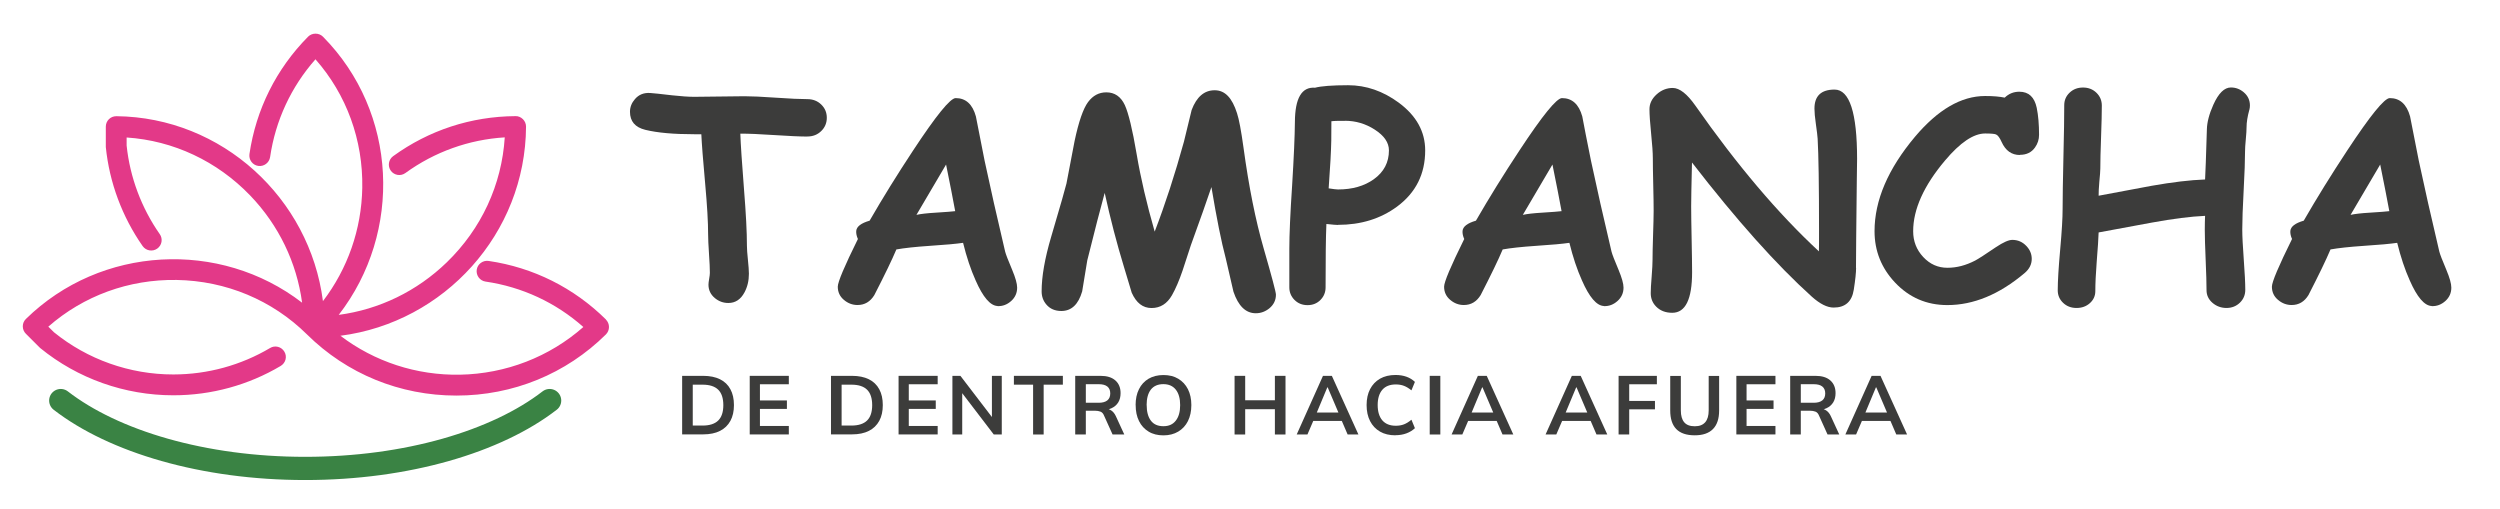
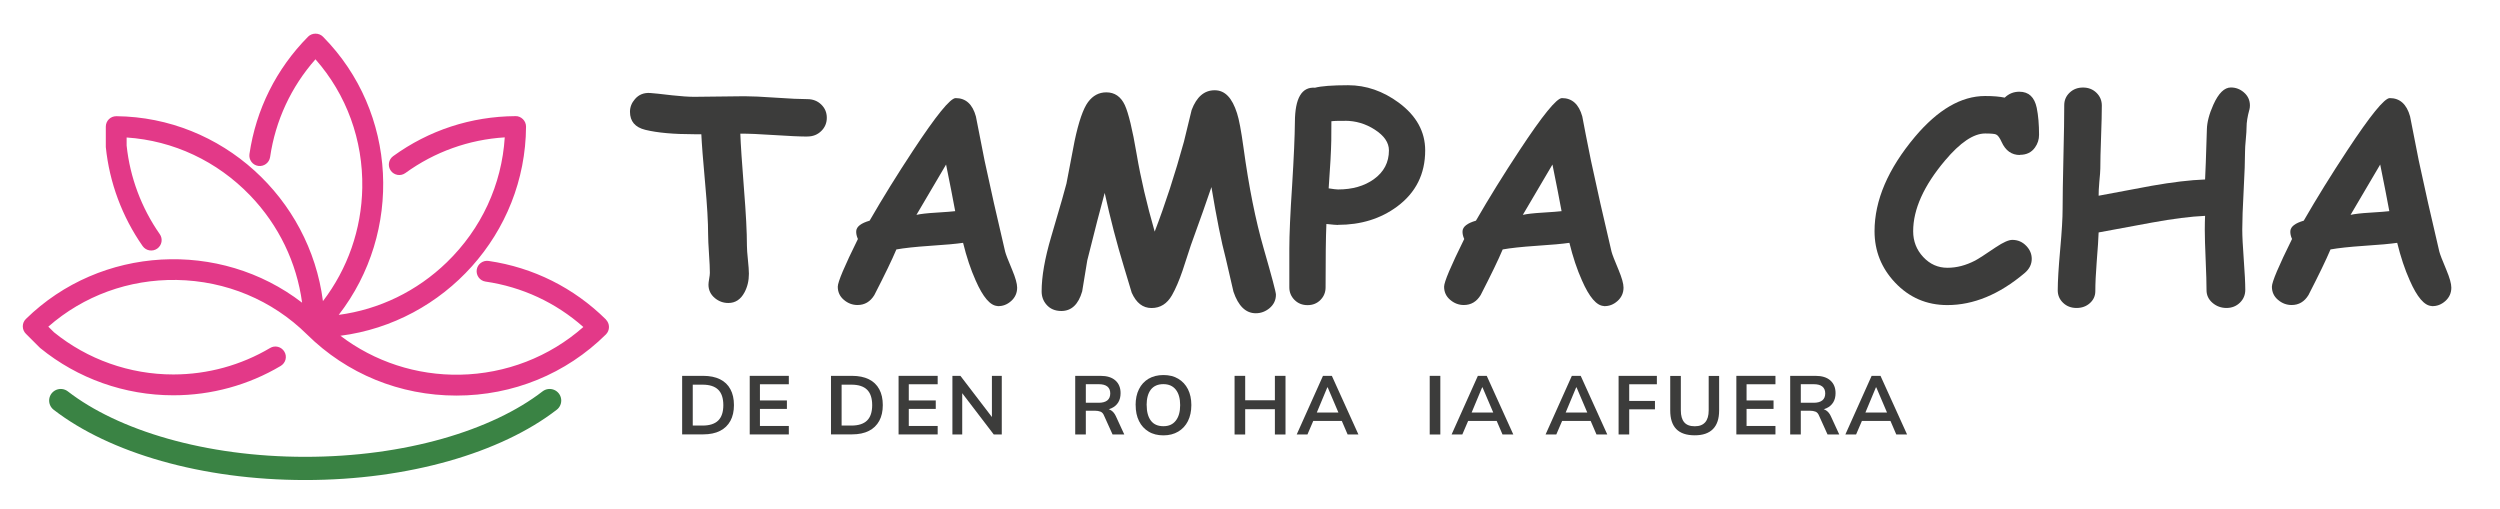
<svg xmlns="http://www.w3.org/2000/svg" id="uuid-983fc4ef-4826-4799-8409-d7d3de391a9b" data-name="Capa 1" viewBox="0 0 430.96 87.66">
  <defs>
    <style>
      .uuid-0fc8446e-1360-4e6b-a6f1-6a287a312992 {
        fill: #3c3c3b;
      }

      .uuid-df17f0dc-0166-4869-a31d-36129de3662c {
        fill: none;
        stroke: #3a8344;
        stroke-linecap: round;
        stroke-linejoin: round;
        stroke-width: 4px;
      }

      .uuid-e2c7c356-312f-4f29-a85c-9d1a5fe6e811 {
        fill: #e33988;
      }
    </style>
  </defs>
  <path class="uuid-e2c7c356-312f-4f29-a85c-9d1a5fe6e811" d="M104.47,55.09c-5.55-5.49-12.54-8.98-20.25-10.11-.98-.14-1.9.54-2.04,1.52-.14.98.54,1.9,1.52,2.04,6.3.92,12.11,3.62,16.86,7.83-5.85,5.16-13.36,8.07-21.25,8.22-7.5.14-14.75-2.24-20.63-6.71,17.91-2.3,31.9-17.63,32-36.05,0-.48-.19-.94-.53-1.28-.36-.36-.85-.56-1.31-.53-7.63.05-14.91,2.43-21.07,6.9-.8.58-.98,1.71-.4,2.51.28.39.7.64,1.17.72.47.08.95-.04,1.34-.32,5.03-3.65,10.94-5.77,17.13-6.15-.51,8.15-4.03,15.77-9.99,21.54-5.15,4.99-11.65,8.13-18.63,9.06,11.05-14.27,10.17-34.93-2.72-47.96-.33-.33-.79-.52-1.28-.52s-.95.19-1.28.52c-5.49,5.55-8.98,12.55-10.11,20.24-.14.98.54,1.9,1.52,2.04.98.14,1.89-.54,2.04-1.52.92-6.3,3.62-12.11,7.82-16.86,5.36,6.08,8.22,13.92,8.07,22.18-.13,7.14-2.52,13.93-6.78,19.51-2.28-17.76-17.42-31.7-35.61-31.88-.49,0-.95.18-1.29.52-.34.34-.53.8-.53,1.28v3.34c0,.06,0,.12,0,.18.62,6.12,2.82,12.02,6.35,17.07.57.81,1.69,1.01,2.51.44.39-.28.66-.69.74-1.16.08-.47-.02-.95-.3-1.34-3.16-4.52-5.14-9.8-5.71-15.28v-1.38c8.06.54,15.59,4.07,21.3,10,4.93,5.13,8.02,11.57,8.95,18.48-14.17-10.92-34.71-9.84-47.61,2.8-.35.34-.54.79-.54,1.27,0,.48.19.95.53,1.28l2.35,2.35s.09.09.14.13c6.44,5.25,14.57,8.13,22.9,8.13h.07c6.51,0,12.9-1.75,18.47-5.06.41-.25.71-.64.83-1.1.12-.47.05-.95-.2-1.36-.24-.41-.64-.71-1.1-.83-.47-.12-.95-.05-1.36.2-5.01,2.97-10.76,4.55-16.62,4.56h-.09c-7.47,0-14.76-2.58-20.54-7.27l-.98-.97c6.08-5.33,13.89-8.18,22.11-8.05,8.51.14,16.49,3.47,22.48,9.39,0,0,0,0,0,0,0,0,0,0,0,0,0,0,0,0,0,0,0,0,0,0,.01.01,6.87,6.79,16.01,10.53,25.75,10.53h0c9.75,0,18.9-3.74,25.77-10.54.34-.34.53-.8.53-1.28s-.19-.94-.53-1.28Z" />
  <g>
    <g>
      <path class="uuid-0fc8446e-1360-4e6b-a6f1-6a287a312992" d="M139.18,23.54c-1.24,0-3.16-.09-5.78-.26-2.52-.17-4.45-.25-5.78-.24.06,1.81.28,5.02.64,9.65.33,4.09.5,7.32.5,9.7,0,.54.06,1.34.17,2.4s.17,1.86.17,2.4c0,1.19-.25,2.26-.76,3.21-.65,1.22-1.58,1.83-2.78,1.83-.87,0-1.64-.28-2.31-.83-.75-.62-1.12-1.39-1.12-2.33,0-.22.04-.56.12-1.01.08-.45.12-.8.12-1.03,0-.73-.05-1.83-.15-3.3-.1-1.47-.15-2.58-.15-3.33,0-2.12-.17-5-.5-8.63-.38-4.17-.6-7.04-.67-8.63h-1.24c-3.53,0-6.34-.25-8.42-.76-1.76-.43-2.64-1.47-2.64-3.11,0-.81.29-1.54.86-2.19.67-.78,1.54-1.12,2.62-1.05.55.03,1.81.17,3.78.4,1.57.17,2.84.26,3.8.26s2.41-.02,4.34-.05c1.93-.03,3.37-.05,4.34-.05,1.2,0,3.01.08,5.42.25,2.41.17,4.22.25,5.42.25.95,0,1.75.31,2.39.93.64.62.96,1.38.96,2.28s-.32,1.67-.96,2.29c-.64.63-1.44.94-2.39.94Z" />
      <path class="uuid-0fc8446e-1360-4e6b-a6f1-6a287a312992" d="M171.96,52.75c-1.25-.05-2.51-1.52-3.78-4.42-.84-1.87-1.56-4.03-2.16-6.47-1.17.17-3.09.35-5.75.52-2.5.17-4.42.38-5.75.62-.73,1.74-2,4.37-3.8,7.87-.7,1.14-1.66,1.71-2.9,1.71-.87,0-1.66-.3-2.35-.89-.7-.59-1.05-1.35-1.05-2.27,0-.81,1.16-3.55,3.47-8.22-.22-.49-.32-.95-.29-1.38.06-.76.83-1.35,2.31-1.78,2.25-3.9,4.75-7.94,7.51-12.12,3.96-6.01,6.4-9.01,7.32-9.01,1.74,0,2.91,1.05,3.49,3.16.32,1.7.82,4.24,1.5,7.63.97,4.56,2.15,9.79,3.54,15.67.11.44.51,1.49,1.21,3.14.57,1.36.86,2.39.86,3.07,0,.92-.34,1.69-1.03,2.31-.69.62-1.47.91-2.34.88ZM163.09,28.36c-1.24,2.12-2.94,5.02-5.11,8.68.71-.16,1.82-.29,3.33-.38,1.77-.11,2.89-.2,3.35-.26-.38-2.06-.9-4.74-1.57-8.03Z" />
      <path class="uuid-0fc8446e-1360-4e6b-a6f1-6a287a312992" d="M190.43,33.26c-.71,2.57-1.71,6.44-3,11.62-.3,1.79-.59,3.57-.88,5.35-.65,2.25-1.85,3.38-3.59,3.38-1.09,0-1.96-.37-2.59-1.12-.54-.63-.81-1.39-.81-2.26,0-2.57.55-5.7,1.64-9.39,1.63-5.53,2.51-8.6,2.64-9.2.46-2.44.93-4.88,1.4-7.32.71-3.36,1.49-5.6,2.32-6.72s1.88-1.68,3.15-1.68c1.44,0,2.5.73,3.19,2.19.63,1.38,1.32,4.2,2.04,8.46.7,4.14,1.74,8.59,3.11,13.36,1.81-4.71,3.49-9.87,5.04-15.5l1.33-5.47c.86-2.27,2.18-3.4,3.97-3.4s3.01,1.32,3.85,3.95c.35,1.06.72,3.04,1.12,5.94.92,6.75,2.08,12.54,3.47,17.35,1.41,4.9,2.12,7.56,2.12,7.99,0,.94-.37,1.72-1.12,2.35-.7.57-1.48.86-2.35.86-1.73,0-3.01-1.24-3.85-3.71l-1.33-5.75c-.76-2.85-1.58-6.95-2.47-12.29-.71,2.12-1.89,5.46-3.54,10.01l-1.43,4.37c-.59,1.73-1.2,3.15-1.83,4.26-.84,1.47-2.01,2.21-3.52,2.21s-2.63-.88-3.42-2.64l-1.33-4.42c-1.24-4.06-2.35-8.32-3.33-12.79Z" />
      <path class="uuid-0fc8446e-1360-4e6b-a6f1-6a287a312992" d="M230.65,38.78c-.27,0-.94-.05-2-.17-.1,2.22-.14,5.86-.14,10.93,0,.84-.29,1.56-.88,2.16-.59.6-1.33.9-2.23.9s-1.65-.3-2.25-.9c-.59-.6-.89-1.32-.89-2.16v-6.63c0-2.46.16-6.09.48-10.91.3-4.9.46-8.55.48-10.96.02-4.12,1.17-6.09,3.47-5.92.54-.14,1.28-.25,2.23-.32.95-.07,2.11-.11,3.47-.11,3.11,0,6.02,1.01,8.75,3.02,3.03,2.25,4.54,4.99,4.54,8.22,0,4.06-1.61,7.28-4.83,9.67-2.85,2.11-6.25,3.16-10.2,3.16ZM231.84,20.83c-.51,0-.95,0-1.34.01-.39,0-.72.03-.99.06,0,.75,0,1.86-.02,3.35-.03,1.76-.18,4.5-.45,8.22.81.13,1.35.19,1.62.19,2.47,0,4.52-.59,6.16-1.76,1.74-1.25,2.61-2.91,2.61-4.97,0-1.35-.82-2.54-2.45-3.59-1.57-1.01-3.28-1.52-5.13-1.52Z" />
      <path class="uuid-0fc8446e-1360-4e6b-a6f1-6a287a312992" d="M276.48,52.75c-1.25-.05-2.51-1.52-3.78-4.42-.84-1.87-1.56-4.03-2.16-6.47-1.17.17-3.09.35-5.75.52-2.5.17-4.42.38-5.75.62-.73,1.74-2,4.37-3.8,7.87-.7,1.14-1.66,1.71-2.9,1.71-.87,0-1.66-.3-2.35-.89-.7-.59-1.05-1.35-1.05-2.27,0-.81,1.16-3.55,3.47-8.22-.22-.49-.32-.95-.29-1.38.06-.76.83-1.35,2.31-1.78,2.25-3.9,4.75-7.94,7.51-12.12,3.96-6.01,6.4-9.01,7.32-9.01,1.74,0,2.91,1.05,3.5,3.16.32,1.7.81,4.24,1.5,7.63.97,4.56,2.15,9.79,3.54,15.67.11.44.51,1.49,1.21,3.14.57,1.36.86,2.39.86,3.07,0,.92-.35,1.69-1.04,2.31-.69.62-1.47.91-2.34.88ZM267.62,28.36c-1.24,2.12-2.94,5.02-5.11,8.68.71-.16,1.82-.29,3.33-.38,1.77-.11,2.89-.2,3.35-.26-.38-2.06-.9-4.74-1.57-8.03Z" />
-       <path class="uuid-0fc8446e-1360-4e6b-a6f1-6a287a312992" d="M319.96,46.19c0,.79-.13,2.04-.4,3.76-.32,2.04-1.47,3.07-3.47,3.07-1.11,0-2.36-.63-3.76-1.88-6.1-5.5-12.99-13.21-20.66-23.13-.1,4.12-.14,6.65-.14,7.58,0,1.25.03,3.14.08,5.66.05,2.52.08,4.41.08,5.66,0,4.68-1.14,7.01-3.42,7.01-1.16,0-2.08-.36-2.78-1.07-.62-.63-.93-1.4-.93-2.31,0-.63.05-1.59.16-2.88.1-1.28.15-2.24.15-2.88,0-.94.03-2.34.09-4.21.06-1.87.1-3.27.1-4.21,0-1-.02-2.5-.07-4.52-.05-2.01-.07-3.52-.07-4.52s-.1-2.37-.29-4.25c-.19-1.89-.29-3.3-.29-4.25s.41-1.8,1.22-2.54,1.75-1.12,2.79-1.12c1.17,0,2.47,1.01,3.9,3.04,7.19,10.27,14.29,18.64,21.3,25.13.02-.51.02-1.71.02-3.61,0-7.81-.08-13.08-.24-15.81-.03-.46-.13-1.32-.31-2.57-.16-1.11-.24-1.98-.24-2.62,0-2.19,1.16-3.28,3.47-3.28,2.58,0,3.88,3.99,3.88,11.96,0,.17-.02,1.43-.05,3.76-.09,8.05-.14,13.06-.14,15.02Z" />
      <path class="uuid-0fc8446e-1360-4e6b-a6f1-6a287a312992" d="M348.2,26.72c-1.43,0-2.48-.75-3.16-2.26-.32-.71-.63-1.14-.95-1.28-.24-.11-.86-.17-1.88-.17-2,0-4.3,1.55-6.92,4.66-3.66,4.34-5.49,8.41-5.49,12.19,0,1.73.58,3.21,1.74,4.45,1.16,1.24,2.54,1.85,4.16,1.85s3.16-.41,4.78-1.24c.57-.3,1.77-1.08,3.61-2.33,1.24-.82,2.17-1.24,2.8-1.24.95,0,1.76.35,2.42,1.05.62.65.93,1.39.93,2.23,0,.93-.41,1.75-1.24,2.45-4.36,3.68-8.8,5.51-13.31,5.51-3.57,0-6.58-1.3-9.03-3.9-2.35-2.5-3.52-5.45-3.52-8.84,0-5.31,2.32-10.73,6.96-16.26,3.95-4.69,7.98-7.04,12.1-7.04.7,0,1.33.02,1.89.07s1.06.12,1.49.21c.7-.68,1.54-1.02,2.52-1.02,1.62,0,2.61.93,3,2.78.27,1.33.4,2.88.4,4.66,0,.79-.23,1.51-.69,2.16-.6.86-1.47,1.28-2.62,1.28Z" />
      <path class="uuid-0fc8446e-1360-4e6b-a6f1-6a287a312992" d="M387.75,18.92c-.32,1.16-.48,2.17-.48,3.03,0,.45-.04,1.13-.13,2.07-.09.93-.13,1.62-.13,2.07,0,1.51-.08,3.76-.24,6.73s-.24,5.22-.24,6.73c0,1.16.09,2.9.26,5.21.17,2.31.26,4.04.26,5.2,0,.88-.31,1.62-.93,2.22s-1.39.91-2.31.91-1.74-.3-2.42-.89c-.68-.59-1.02-1.32-1.02-2.17,0-1.16-.05-2.89-.15-5.21-.1-2.31-.15-4.05-.15-5.21,0-.9.02-1.7.05-2.4-2.49.11-5.56.5-9.22,1.17-3.04.55-6.09,1.12-9.13,1.69-.03,1.01-.14,2.69-.33,5.04-.16,2.07-.24,3.77-.24,5.08,0,.81-.31,1.5-.93,2.06-.62.56-1.39.84-2.31.84s-1.69-.29-2.31-.88c-.62-.59-.93-1.31-.93-2.16,0-1.56.14-3.9.42-7.01.28-3.11.42-5.45.42-7.01,0-1.98.05-4.96.14-8.95.1-3.98.14-6.96.14-8.95,0-.85.31-1.57.93-2.16s1.39-.88,2.31-.88,1.69.3,2.31.9.93,1.34.93,2.21c0,1.2-.04,3.01-.13,5.43s-.13,4.23-.13,5.43c0,.4-.06,1.16-.17,2.28-.09,1.05-.13,1.85-.12,2.4l9.13-1.71c3.57-.63,6.64-1,9.22-1.09.06-1.07.17-3.96.31-8.65.03-1.23.4-2.65,1.12-4.25.89-1.97,1.89-2.96,3.02-2.96.84,0,1.58.28,2.23.84.7.6,1.05,1.36,1.05,2.27,0,.24-.03.48-.09.72Z" />
      <path class="uuid-0fc8446e-1360-4e6b-a6f1-6a287a312992" d="M419.18,52.75c-1.25-.05-2.51-1.52-3.78-4.42-.84-1.87-1.56-4.03-2.16-6.47-1.17.17-3.09.35-5.75.52-2.5.17-4.42.38-5.75.62-.73,1.74-2,4.37-3.8,7.87-.7,1.14-1.66,1.71-2.9,1.71-.87,0-1.66-.3-2.35-.89-.7-.59-1.05-1.35-1.05-2.27,0-.81,1.16-3.55,3.47-8.22-.22-.49-.32-.95-.29-1.38.06-.76.83-1.35,2.31-1.78,2.25-3.9,4.75-7.94,7.51-12.12,3.96-6.01,6.4-9.01,7.32-9.01,1.74,0,2.91,1.05,3.5,3.16.32,1.7.82,4.24,1.5,7.63.97,4.56,2.15,9.79,3.54,15.67.11.44.51,1.49,1.21,3.14.57,1.36.86,2.39.86,3.07,0,.92-.34,1.69-1.03,2.31-.69.62-1.47.91-2.34.88ZM410.31,28.36c-1.24,2.12-2.94,5.02-5.11,8.68.71-.16,1.82-.29,3.33-.38,1.77-.11,2.89-.2,3.35-.26-.38-2.06-.9-4.74-1.57-8.03Z" />
    </g>
    <g>
      <path class="uuid-0fc8446e-1360-4e6b-a6f1-6a287a312992" d="M117.59,74.9v-10.11h3.63c1.14,0,2.11.2,2.9.59s1.39.97,1.79,1.72c.41.75.61,1.66.61,2.73s-.2,1.97-.61,2.72c-.41.75-1,1.33-1.79,1.73s-1.76.6-2.9.6h-3.63ZM119.42,73.36h1.69c1.21,0,2.11-.29,2.7-.87s.88-1.47.88-2.65-.29-2.08-.88-2.66-1.49-.87-2.7-.87h-1.69v7.05Z" />
      <path class="uuid-0fc8446e-1360-4e6b-a6f1-6a287a312992" d="M129.24,74.9v-10.11h6.74v1.45h-4.98v2.79h4.65v1.46h-4.65v2.94h4.98v1.46h-6.74Z" />
      <path class="uuid-0fc8446e-1360-4e6b-a6f1-6a287a312992" d="M143.25,74.9v-10.11h3.63c1.14,0,2.11.2,2.9.59s1.39.97,1.79,1.72c.41.75.61,1.66.61,2.73s-.2,1.97-.61,2.72c-.41.75-1,1.33-1.79,1.73s-1.76.6-2.9.6h-3.63ZM145.08,73.36h1.69c1.21,0,2.11-.29,2.7-.87s.88-1.47.88-2.65-.29-2.08-.88-2.66-1.49-.87-2.7-.87h-1.69v7.05Z" />
      <path class="uuid-0fc8446e-1360-4e6b-a6f1-6a287a312992" d="M154.9,74.9v-10.11h6.74v1.45h-4.98v2.79h4.65v1.46h-4.65v2.94h4.98v1.46h-6.74Z" />
      <path class="uuid-0fc8446e-1360-4e6b-a6f1-6a287a312992" d="M164.18,74.9v-10.11h1.38l5.8,7.58h-.37v-7.58h1.7v10.11h-1.38l-5.79-7.58h.35v7.58h-1.7Z" />
-       <path class="uuid-0fc8446e-1360-4e6b-a6f1-6a287a312992" d="M178.09,74.9v-8.59h-3.31v-1.52h8.44v1.52h-3.31v8.59h-1.83Z" />
      <path class="uuid-0fc8446e-1360-4e6b-a6f1-6a287a312992" d="M185.35,74.9v-10.11h4.37c1.1,0,1.95.26,2.55.79.6.53.9,1.26.9,2.19,0,.62-.13,1.15-.4,1.59s-.66.78-1.16,1.01c-.5.23-1.09.35-1.77.35l.2-.27h.48c.4,0,.75.11,1.06.32.31.21.57.53.77.96l1.46,3.17h-2.02l-1.48-3.28c-.13-.33-.33-.55-.6-.66-.27-.1-.59-.16-.97-.16h-1.56v4.1h-1.83ZM187.18,69.43h2.24c.64,0,1.13-.14,1.47-.41.33-.27.5-.67.5-1.2s-.17-.92-.5-1.19c-.34-.27-.83-.4-1.47-.4h-2.24v3.2Z" />
      <path class="uuid-0fc8446e-1360-4e6b-a6f1-6a287a312992" d="M195.76,69.84c0-1.06.19-1.98.58-2.75.38-.77.93-1.37,1.65-1.8.72-.42,1.58-.64,2.57-.64s1.84.21,2.55.64c.72.43,1.28,1.03,1.67,1.8.39.77.59,1.69.59,2.74s-.2,1.98-.59,2.76c-.39.78-.95,1.38-1.67,1.81-.72.43-1.57.65-2.55.65s-1.85-.21-2.56-.65c-.71-.43-1.27-1.03-1.65-1.81-.39-.78-.58-1.69-.58-2.75ZM197.67,69.84c0,1.14.24,2.03.72,2.67.48.64,1.2.96,2.16.96s1.64-.32,2.14-.96c.5-.64.75-1.53.75-2.67s-.25-2.04-.75-2.67-1.21-.95-2.15-.95-1.67.32-2.16.95c-.48.63-.72,1.52-.72,2.67Z" />
      <path class="uuid-0fc8446e-1360-4e6b-a6f1-6a287a312992" d="M212.82,74.9v-10.11h1.83v4.21h5.12v-4.21h1.83v10.11h-1.83v-4.36h-5.12v4.36h-1.83Z" />
      <path class="uuid-0fc8446e-1360-4e6b-a6f1-6a287a312992" d="M223.53,74.9l4.53-10.11h1.53l4.58,10.11h-1.86l-1.22-2.84.74.5h-6l.77-.5-1.22,2.84h-1.84ZM228.81,66.77l-2,4.79-.37-.44h4.77l-.3.44-2.04-4.79h-.06Z" />
-       <path class="uuid-0fc8446e-1360-4e6b-a6f1-6a287a312992" d="M240.56,75.04c-1.04,0-1.93-.21-2.67-.64-.74-.43-1.31-1.03-1.71-1.81s-.6-1.7-.6-2.76.2-1.98.6-2.75c.4-.77.97-1.37,1.71-1.8.74-.42,1.63-.64,2.67-.64.7,0,1.33.1,1.89.3.56.2,1.05.5,1.46.89l-.6,1.46c-.45-.36-.87-.62-1.29-.78-.41-.16-.88-.24-1.41-.24-1.01,0-1.79.31-2.32.92-.53.62-.8,1.49-.8,2.63s.27,2.02.8,2.64c.54.62,1.31.93,2.32.93.53,0,1-.08,1.41-.24.41-.16.84-.42,1.29-.8l.6,1.46c-.41.38-.89.68-1.46.89-.56.21-1.19.32-1.89.32Z" />
      <path class="uuid-0fc8446e-1360-4e6b-a6f1-6a287a312992" d="M246.46,74.9v-10.11h1.83v10.11h-1.83Z" />
      <path class="uuid-0fc8446e-1360-4e6b-a6f1-6a287a312992" d="M250.23,74.9l4.53-10.11h1.53l4.58,10.11h-1.86l-1.22-2.84.74.5h-6l.77-.5-1.22,2.84h-1.84ZM255.5,66.77l-2,4.79-.37-.44h4.77l-.3.44-2.04-4.79h-.06Z" />
      <path class="uuid-0fc8446e-1360-4e6b-a6f1-6a287a312992" d="M266.43,74.9l4.53-10.11h1.53l4.58,10.11h-1.86l-1.22-2.84.74.5h-6l.77-.5-1.22,2.84h-1.84ZM271.71,66.77l-2,4.79-.37-.44h4.77l-.3.44-2.04-4.79h-.06Z" />
      <path class="uuid-0fc8446e-1360-4e6b-a6f1-6a287a312992" d="M279.02,74.9v-10.11h6.6v1.45h-4.77v2.87h4.44v1.45h-4.44v4.34h-1.83Z" />
      <path class="uuid-0fc8446e-1360-4e6b-a6f1-6a287a312992" d="M292.15,75.04c-1.43,0-2.49-.36-3.19-1.08-.7-.72-1.04-1.79-1.04-3.2v-5.96h1.83v5.95c0,.9.19,1.58.58,2.04.38.46.99.69,1.82.69s1.39-.23,1.8-.69c.4-.46.6-1.14.6-2.04v-5.95h1.8v5.96c0,1.41-.35,2.48-1.06,3.2-.71.72-1.75,1.08-3.14,1.08Z" />
      <path class="uuid-0fc8446e-1360-4e6b-a6f1-6a287a312992" d="M299.32,74.9v-10.11h6.74v1.45h-4.98v2.79h4.65v1.46h-4.65v2.94h4.98v1.46h-6.74Z" />
      <path class="uuid-0fc8446e-1360-4e6b-a6f1-6a287a312992" d="M308.6,74.9v-10.11h4.37c1.1,0,1.95.26,2.55.79.6.53.9,1.26.9,2.19,0,.62-.13,1.15-.4,1.59s-.66.78-1.16,1.01c-.5.23-1.09.35-1.77.35l.2-.27h.48c.4,0,.75.11,1.06.32.31.21.57.53.77.96l1.46,3.17h-2.02l-1.48-3.28c-.13-.33-.33-.55-.6-.66-.27-.1-.59-.16-.97-.16h-1.56v4.1h-1.83ZM310.43,69.43h2.24c.64,0,1.13-.14,1.47-.41.33-.27.5-.67.5-1.2s-.17-.92-.5-1.19c-.34-.27-.83-.4-1.47-.4h-2.24v3.2Z" />
      <path class="uuid-0fc8446e-1360-4e6b-a6f1-6a287a312992" d="M318.11,74.9l4.53-10.11h1.53l4.58,10.11h-1.86l-1.22-2.84.74.5h-6l.77-.5-1.22,2.84h-1.84ZM323.38,66.77l-2,4.79-.37-.44h4.77l-.3.44-2.04-4.79h-.06Z" />
    </g>
  </g>
  <path class="uuid-df17f0dc-0166-4869-a31d-36129de3662c" d="M94.75,69.05c-9.13,7.06-24.6,11.7-42.14,11.7s-33.01-4.64-42.14-11.7" />
</svg>